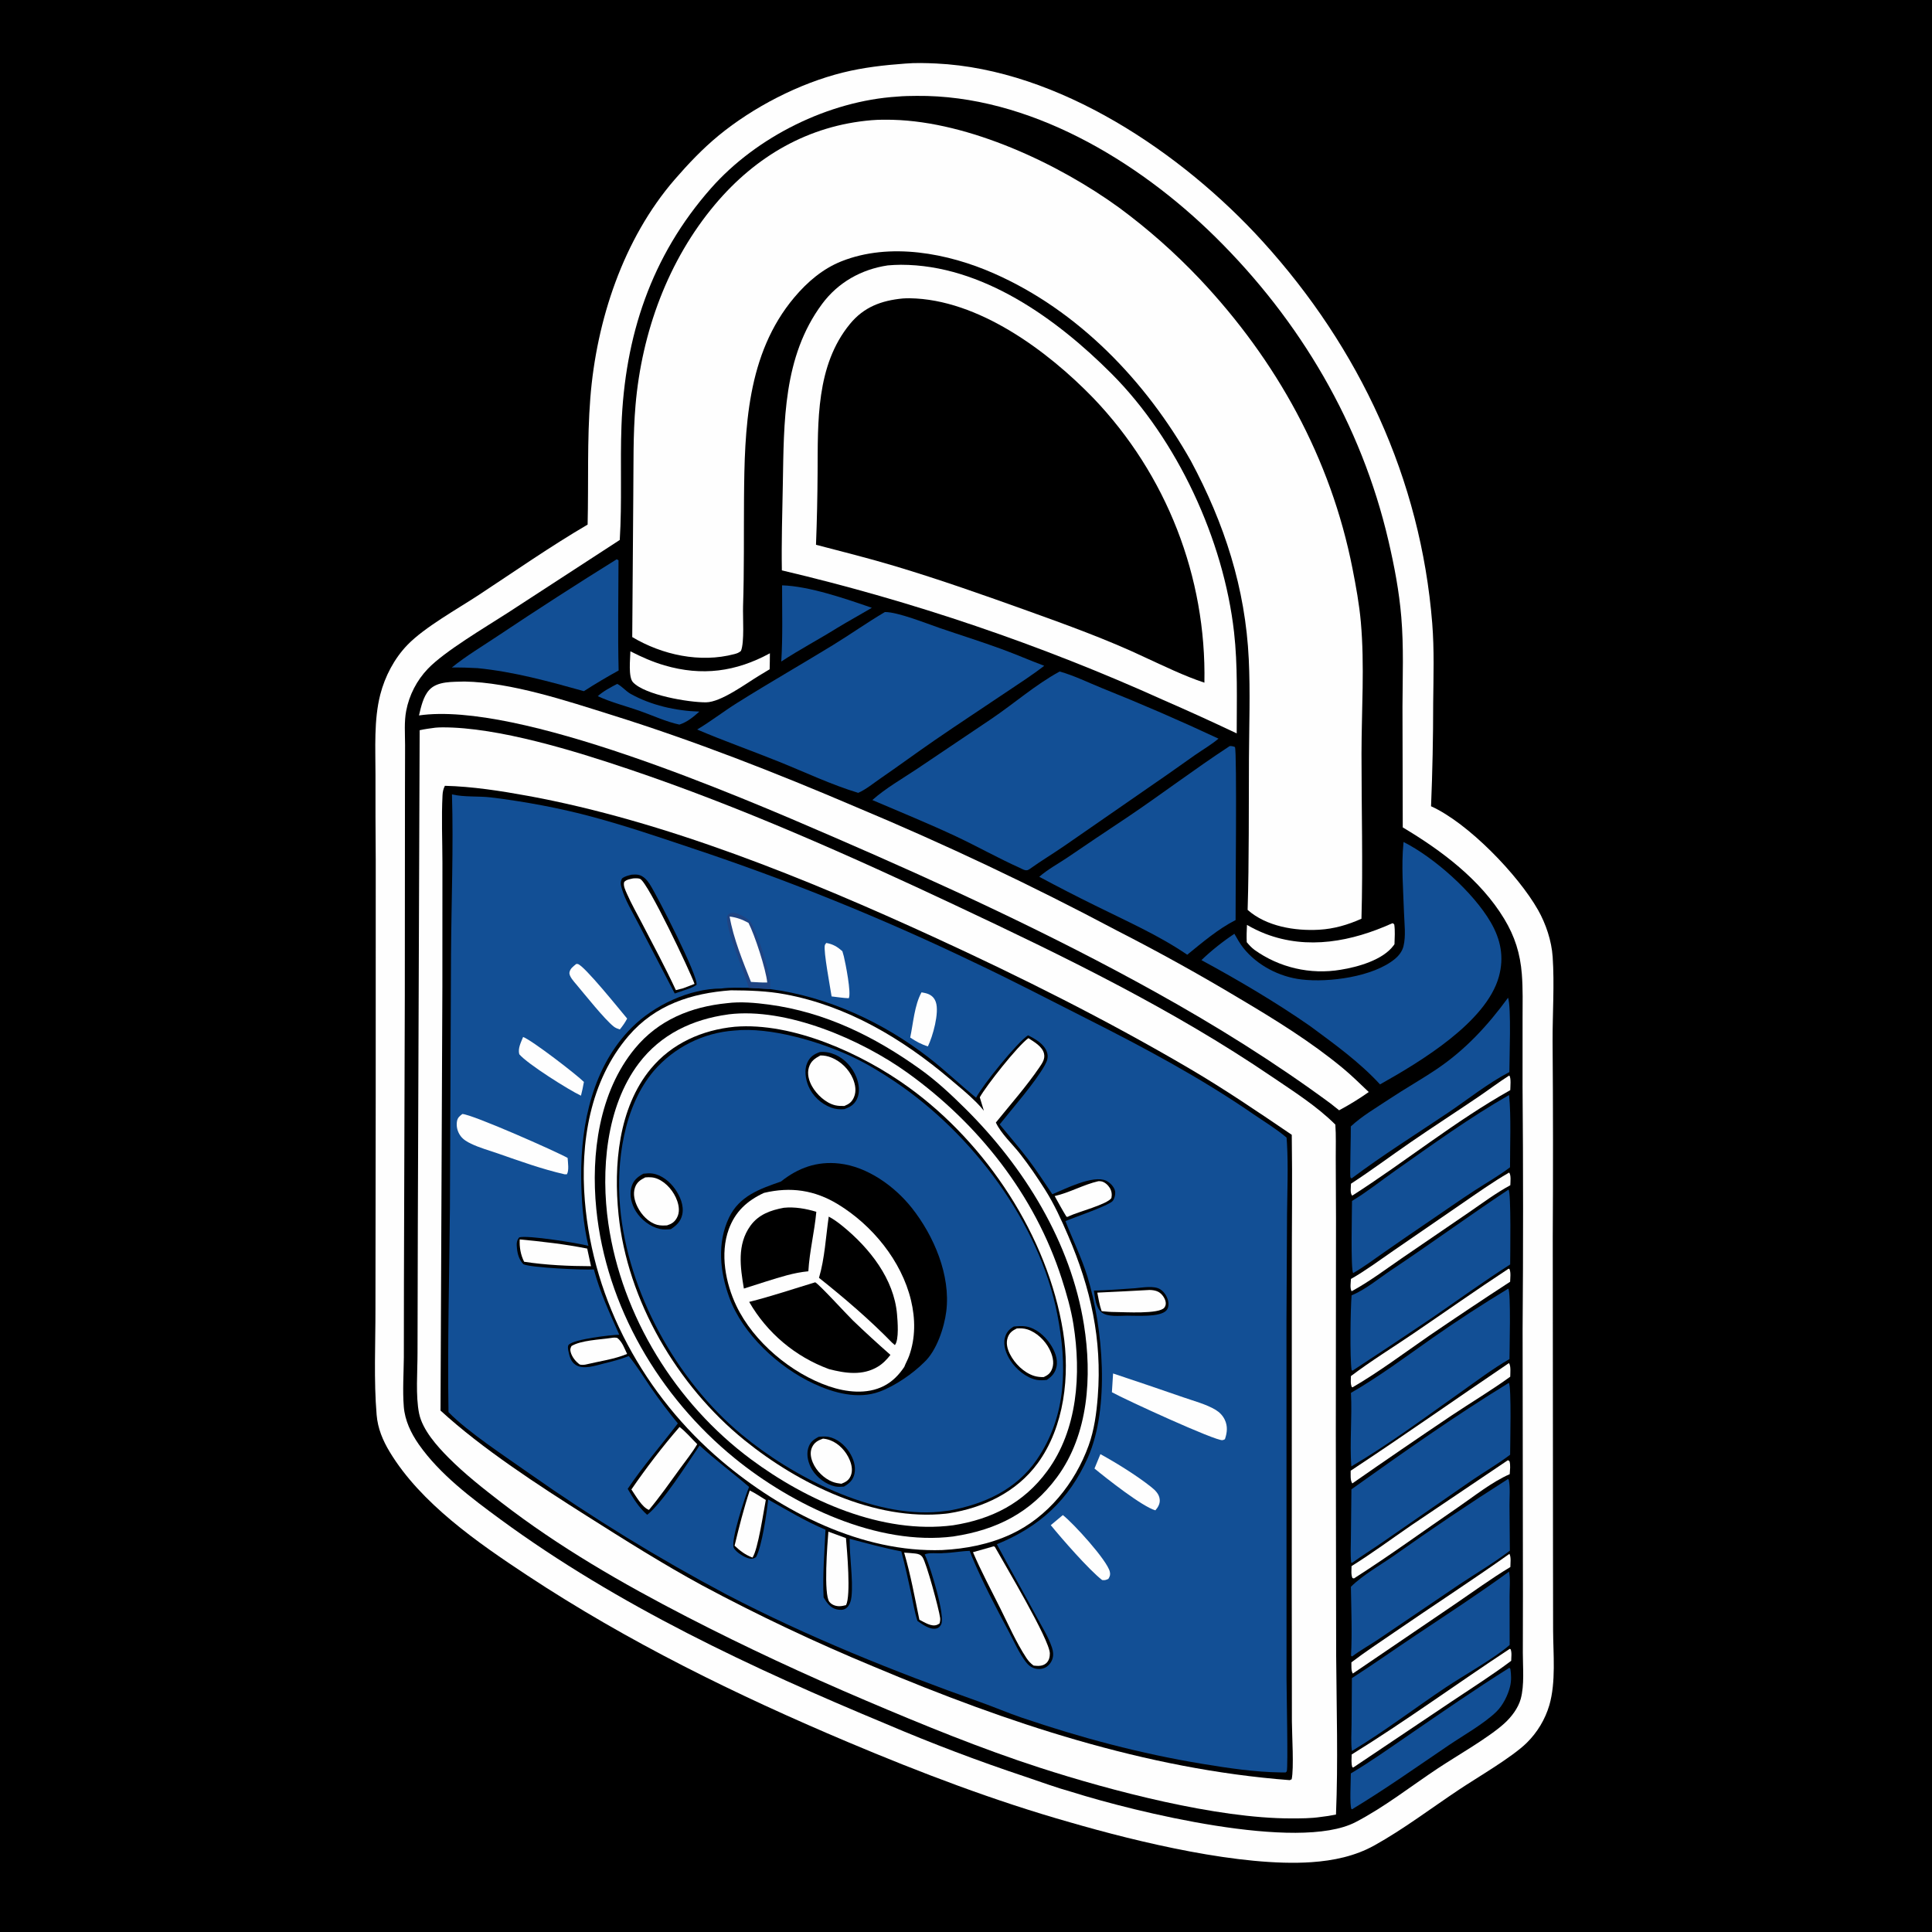
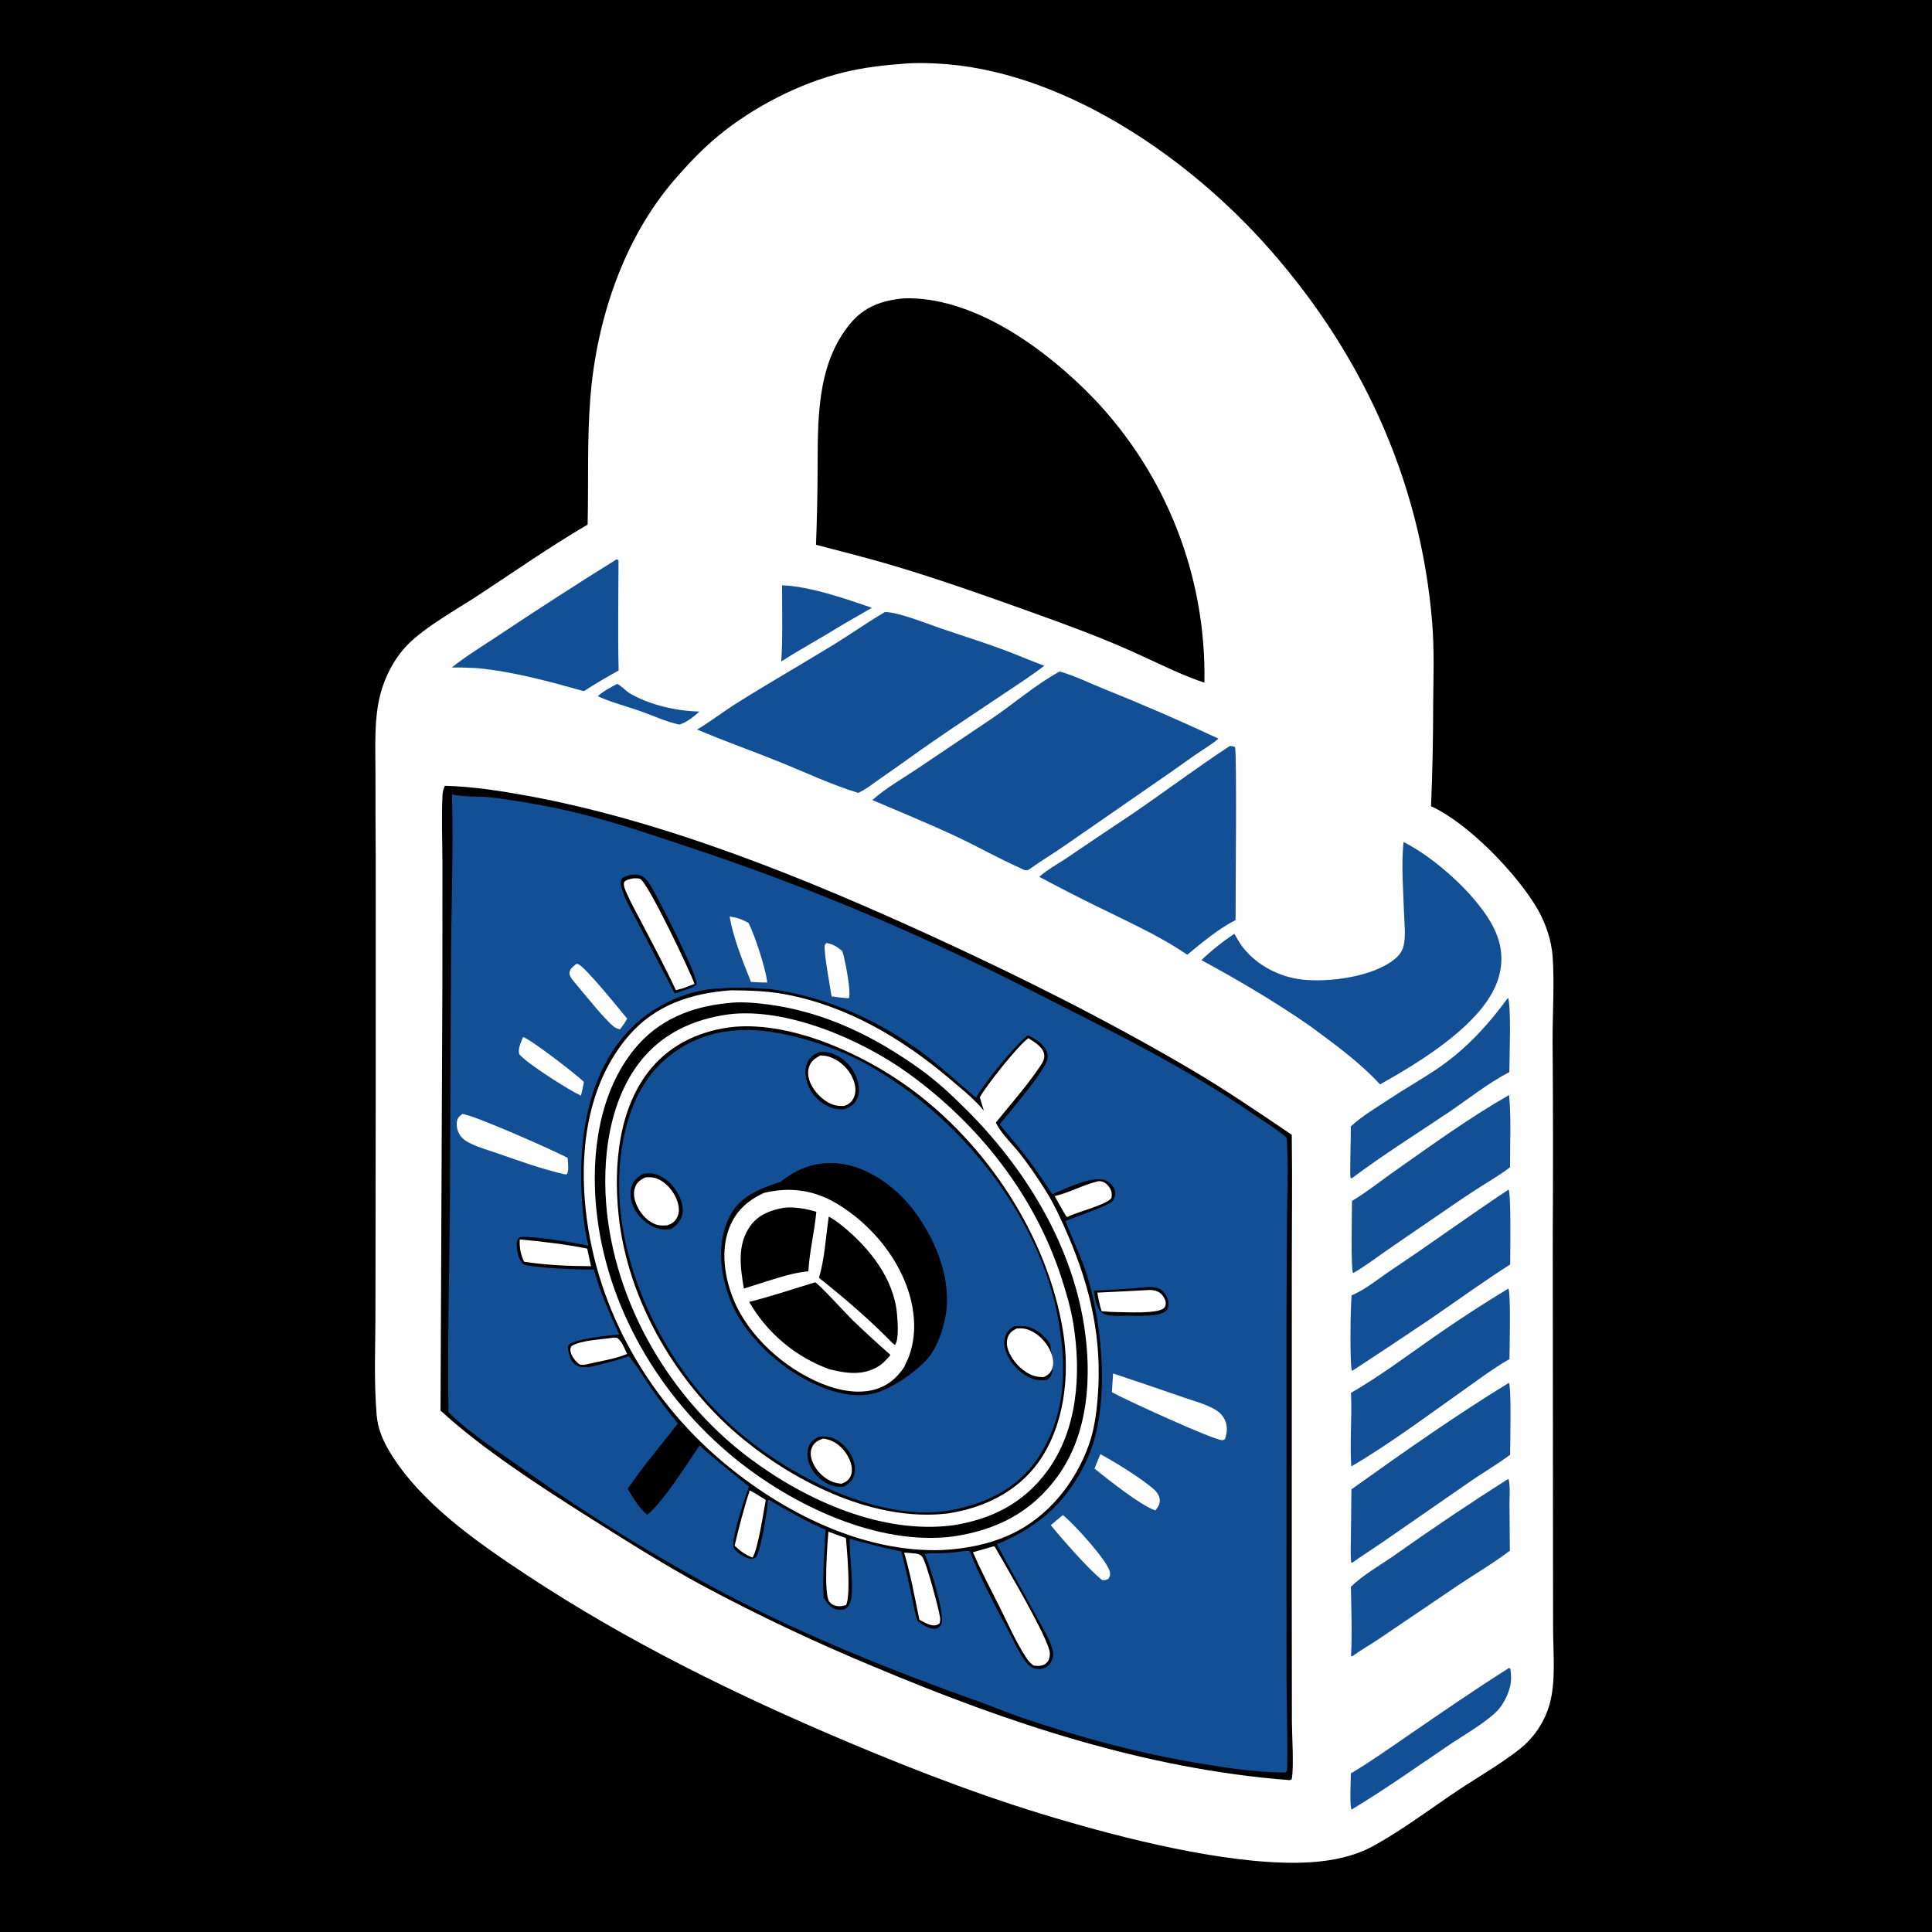
<svg xmlns="http://www.w3.org/2000/svg" version="1.1" style="display: block;" viewBox="0 0 2048 2048" width="1024" height="1024" preserveAspectRatio="none">
  <path transform="translate(0,0)" fill="rgb(0,0,0)" d="M 0 0 L 2048 0 L 2048 2048 L 0 2048 L 0 0 z" />
  <path transform="translate(0,0)" fill="rgb(254,254,254)" d="M 959.33 67.416 C 970.117 66.487 981.546 66.791 992.353 67.304 C 1122.22 73.464 1253.26 162.144 1338.4 255.864 C 1441.15 368.965 1505.97 507.641 1518.21 660.577 C 1520.47 688.808 1519.51 717.188 1519.23 745.475 C 1519.22 781.885 1518.47 818.292 1516.97 854.671 C 1556.44 872.461 1609.37 927.534 1630.35 964.54 C 1638.74 979.344 1644.74 997.346 1645.89 1014.38 C 1647.87 1043.69 1645.72 1074.25 1645.81 1103.7 C 1646.34 1173.1 1646.39 1242.5 1645.98 1311.9 L 1646.24 1645.81 L 1646.36 1728.1 C 1646.47 1753.55 1649.47 1782.92 1642.37 1807.56 C 1637.89 1822.66 1629.66 1836.37 1618.45 1847.44 C 1602.95 1862.72 1566.34 1883.95 1546.82 1896.96 C 1517.26 1916.66 1487.9 1938.98 1456.87 1956.23 C 1436.37 1967.63 1413.51 1972.38 1390.25 1973.98 C 1315.85 1979.11 1206.58 1952.73 1134.38 1931.77 C 1054 1909 975.447 1879 898.528 1846.55 C 781.03 1796.97 665.497 1740.35 558.927 1669.98 C 506.659 1635.47 446.036 1593.6 413.146 1539.13 C 405.742 1526.87 400.463 1514.26 399.251 1499.89 C 396.133 1462.88 398.068 1424.4 397.994 1387.21 L 398.27 1162.08 L 398.295 911.76 C 398.047 881.514 397.958 851.266 398.025 821.019 C 398.037 793.541 396.216 763.13 403.077 736.379 C 408.059 716.956 417.987 698.011 431.974 683.561 C 450.111 664.823 485.14 645.407 507.707 630.563 C 545.856 605.47 583.489 579.154 622.901 556.098 C 623.973 511.501 622.26 466.46 625.759 421.991 C 632.232 339.723 660.67 253.284 715.262 190.223 C 729.505 173.77 744.829 157.626 761.646 143.789 C 798.482 113.483 847.253 88.342 893.624 76.874 C 915.278 71.519 937.126 69.028 959.33 67.416 z" />
-   <path transform="translate(0,0)" fill="rgb(0,0,0)" d="M 951.069 102.422 C 957.811 101.752 964.896 101.709 971.677 101.641 C 1090.21 100.455 1206.03 170.096 1288.13 251.035 C 1378.3 339.919 1443.05 449.616 1471.83 573.308 C 1478.06 600.079 1483.11 626.525 1485.42 653.943 C 1488.08 685.358 1486.83 717.209 1486.69 748.704 L 1486.98 877.09 C 1527.95 901.455 1569.45 932.531 1594.56 974.073 C 1605.8 992.66 1611.48 1010.86 1613.2 1032.46 C 1614.45 1048.11 1613.99 1064.1 1613.99 1079.8 L 1613.97 1151.78 C 1614.69 1237.68 1614.71 1323.58 1614.03 1409.48 L 1614.37 1689.74 L 1614.27 1752.15 C 1614.24 1767.48 1616.1 1786.18 1612.02 1800.96 C 1609.32 1810.76 1602.1 1820.15 1594.67 1826.9 C 1578.05 1842 1544.31 1861.19 1524.42 1874.38 C 1495.79 1893.37 1467.32 1915.81 1436.85 1931.59 C 1375.78 1963.22 1202.14 1920.35 1136.52 1899.66 C 1119.8 1895.02 1103.23 1888.89 1086.77 1883.36 C 1036.89 1866.76 987.71 1848.12 939.362 1827.47 C 797.193 1768.31 655.157 1702.01 530.495 1610.61 C 499.689 1588.03 466.105 1562.77 443.979 1531.17 C 435.65 1519.28 429.18 1505.7 428.032 1491.08 C 426.684 1473.91 427.925 1456.13 428.09 1438.89 L 428.192 1358.49 L 429.117 1055.46 L 429.282 837.507 L 429.403 789.674 C 429.357 777.925 428.352 765.049 430.586 753.483 C 433.795 736.732 441.772 721.265 453.559 708.939 C 471.101 690.522 514.522 664.907 537.38 650.158 L 656.965 572.385 C 659.47 532.171 657.31 491.685 658.784 451.412 C 662.262 356.342 690.157 271.542 753.716 199.541 C 801.943 144.909 878.513 106.995 951.069 102.422 z" />
  <path transform="translate(0,0)" fill="rgb(254,254,254)" d="M 461.569 771.361 C 464.038 771.157 466.514 771.047 468.991 771.033 C 528.288 770.834 610.086 796.294 666.653 815.366 C 785.079 855.295 900.524 906.862 1013.49 959.993 C 1128.16 1013.93 1243.17 1069.88 1348.19 1141.29 C 1371 1156.8 1395.93 1172.55 1415.52 1192.12 C 1416.37 1203.68 1415.9 1215.6 1415.95 1227.21 L 1416.22 1291.8 L 1416.03 1518.93 L 1416.39 1754.76 C 1416.77 1810.84 1418.54 1867.5 1416.2 1923.51 C 1410.74 1924.61 1405.35 1925.46 1399.8 1926.08 C 1389.64 1927.6 1378.89 1927.59 1368.6 1927.59 C 1289.63 1927.63 1178.03 1898.39 1102.25 1873.84 C 1039.7 1853.58 977.964 1828.25 917.514 1802.51 C 853.202 1775.12 790.587 1746.12 728.468 1714.07 C 659.765 1678.63 592.855 1640.11 531.535 1592.77 C 512.172 1577.82 492.827 1562.65 475.539 1545.29 C 463.404 1533.1 447.869 1515.78 444.273 1498.37 C 440.455 1479.89 442.624 1453.44 442.592 1434.05 L 442.916 1297.94 L 444.85 774.074 C 450.362 772.801 455.969 772.121 461.569 771.361 z" />
  <path transform="translate(0,0)" fill="rgb(0,0,0)" d="M 471.589 832.983 C 500.707 833.696 530.857 838.395 559.511 843.64 C 705.148 870.296 855.869 931.801 990.256 993.491 C 1082.35 1035.77 1174.07 1081.71 1261.47 1133.05 C 1298.32 1154.7 1333.99 1178.95 1369.33 1202.94 C 1370.04 1251.65 1369.34 1300.46 1369.37 1349.18 L 1369.33 1695.19 L 1369.46 1824.81 C 1369.55 1839.33 1371.73 1874.5 1369.22 1886.11 L 1367.17 1887.03 C 1214.13 1875.37 1067.41 1826.15 926.717 1766.92 C 864.583 1741.2 803.759 1712.41 744.468 1680.68 C 702.431 1657.81 662.134 1632.35 621.723 1606.77 C 570.616 1574.41 511.018 1535.67 466.971 1495.26 L 468.935 1046.17 L 468.983 914.512 C 468.95 890.805 467.869 866.56 469.1 842.918 C 469.295 839.164 469.931 836.36 471.589 832.983 z" />
  <path transform="translate(0,0)" fill="rgb(18,79,149)" d="M 479.109 842.07 C 491.88 845.179 507.308 843.695 520.587 845.316 C 556.507 849.702 593.914 856.675 628.84 866.135 C 663.911 875.635 698.153 887.201 732.558 898.772 C 834.928 932.769 935.025 973.261 1032.24 1020 C 1072.44 1038.96 1111.72 1059.52 1151.38 1079.54 C 1212.42 1110.35 1272.06 1142.12 1328.47 1180.94 C 1340.24 1189.04 1352.93 1196.64 1363.81 1205.91 C 1363.99 1208.08 1364.15 1210.26 1364.27 1212.44 C 1365.64 1237.07 1364.57 1262.09 1364.32 1286.75 L 1363.71 1400.58 L 1363.77 1779.93 C 1363.78 1792.44 1365.5 1873.58 1364.04 1877.54 C 1363.84 1878.09 1363.25 1878.41 1362.86 1878.85 C 1361.15 1878.87 1359.44 1878.87 1357.73 1878.85 C 1329.93 1878.46 1302.26 1874.31 1274.88 1869.81 C 1209.12 1858.99 1145.64 1842.09 1082.61 1820.61 C 1068 1815.63 1053.79 1809.49 1039.24 1804.33 C 947.655 1771.85 856.47 1735.23 770.189 1690.27 C 697.873 1651.92 628.044 1609.06 561.118 1561.93 C 535.958 1544.1 495.846 1517.97 475.424 1496.93 C 474.268 1424.82 476.311 1352.39 476.933 1280.27 L 478.1 1011.58 C 478.474 955.186 480.75 898.416 479.109 842.07 z" />
  <path transform="translate(0,0)" fill="rgb(0,0,0)" d="M 793.724 1047.14 C 801.253 1047.61 808.785 1048.05 816.319 1048.44 C 877.364 1056.52 936.01 1083.53 984.519 1121.12 C 1001.84 1134.55 1017.72 1149.79 1034.69 1163.65 C 1041.38 1150.57 1078.23 1104.94 1089.73 1097.48 C 1097.59 1101.41 1106.83 1106.54 1109.84 1115.4 C 1111.56 1120.44 1110.06 1124.61 1107.57 1129.11 C 1097.49 1147.28 1073.27 1174.87 1059.69 1191.93 C 1069.65 1204.13 1080.08 1216.07 1089.64 1228.58 C 1098.79 1240.57 1107.04 1253.5 1115.54 1265.96 C 1129.09 1260.32 1158.55 1245.33 1172.31 1251.5 C 1176.47 1253.37 1180.98 1257.89 1181.98 1262.46 C 1182.64 1265.47 1181.5 1270.84 1179.4 1273.18 C 1174.99 1278.08 1138.53 1290.53 1129.44 1294.41 C 1137.04 1314.14 1146.51 1333.04 1152.73 1353.3 C 1169.31 1407.41 1176.64 1492.26 1153.2 1545.04 C 1133.2 1590.09 1101.69 1618.66 1056.72 1636.96 C 1070.3 1662.55 1084.81 1687.62 1098.46 1713.17 C 1104.08 1723.69 1111.34 1735.12 1115.09 1746.4 C 1116.38 1750.25 1116.89 1754.22 1115.72 1758.18 C 1114.63 1761.91 1111.89 1765.58 1108.45 1767.47 C 1104.56 1769.61 1099.63 1769.66 1095.52 1768.14 C 1092.06 1766.86 1089.73 1764.67 1087.49 1761.78 C 1080.31 1752.49 1075.25 1740.63 1069.73 1730.28 C 1055.79 1704.12 1041.62 1677.33 1030.2 1649.97 C 1029.38 1648 1028.62 1646 1027.94 1643.97 C 1018.62 1644.25 1009.49 1646.11 1000.21 1646.34 C 994.724 1647.13 984.937 1645.38 980.223 1647.76 L 980.912 1649.35 C 981.317 1650.26 981.725 1651.18 982.11 1652.1 C 986.491 1662.64 1002.35 1713.24 997.613 1722.06 C 996.436 1724.25 994.995 1725.76 992.475 1726.3 C 985.623 1727.75 977.911 1721.98 972.565 1718.29 C 969.54 1709.15 967.991 1699.18 965.983 1689.75 C 962.753 1674.59 959.395 1659.54 955.463 1644.54 C 937.053 1641.01 918.79 1635.98 900.671 1631.2 C 900.427 1650.54 904.457 1673.77 902.665 1692.16 C 902.214 1696.79 900.659 1702.44 896.49 1705.11 C 893.669 1706.91 890.091 1706.7 886.963 1706 C 880.074 1704.47 876.512 1698.97 873.041 1693.33 C 871.842 1670.4 874.037 1644.59 875.084 1621.53 C 854.008 1612.77 834.184 1600.65 814.29 1589.54 C 812.741 1604.03 807.728 1638.91 801.472 1650.54 C 799.052 1652.27 797.305 1652.69 794.324 1652.1 C 789.305 1651.11 780.351 1645.48 777.899 1640.98 C 774.019 1633.85 790.183 1585.34 794.068 1576.2 C 776.761 1561.26 758.435 1547.81 741.594 1532.26 C 728.924 1550.87 702.318 1593.09 686.03 1605.75 C 677.204 1598.12 671.213 1588.18 665.373 1578.24 C 681.479 1554.34 701.001 1531.83 718.53 1508.88 C 708.596 1496.74 698.829 1483.87 689.942 1470.93 C 682.274 1459.77 675.14 1447.9 666.509 1437.47 C 657.992 1440.88 649.198 1443.15 640.301 1445.32 C 631.448 1447.48 618.45 1452.23 610.159 1446.79 C 604.927 1443.35 603.539 1437.27 602.395 1431.51 C 602.066 1429.84 601.614 1426.89 602.839 1425.54 C 608.3 1419.54 647.584 1415.07 656.464 1414.86 C 646.344 1392.06 635.933 1369.88 629.523 1345.65 C 619.178 1346.42 562.851 1343.9 554.823 1340.14 C 550.447 1335.62 548.643 1329.71 548.019 1323.52 C 547.556 1318.93 547.321 1315.28 550.402 1311.65 C 559.783 1309.16 612.059 1317.62 623.716 1320.61 C 618.059 1297 616.227 1271.25 616.073 1246.97 C 615.716 1190.8 628.542 1130.41 669.67 1089.26 C 693.33 1065.59 730.809 1047.91 764.53 1047.87 C 774.051 1046.58 784.119 1047.14 793.724 1047.14 z" />
  <path transform="translate(0,0)" fill="rgb(254,254,254)" d="M 774.771 1049.77 C 794.262 1049.88 813.064 1050.41 832.312 1054 C 897.937 1066.23 956.211 1100.82 1006.54 1143.42 C 1016.22 1151.61 1026.26 1159.71 1035.17 1168.74 C 1037.92 1171.49 1040.52 1174.39 1042.94 1177.44 C 1041.49 1172.7 1040 1167.96 1038.61 1163.2 C 1045.46 1150.83 1078.88 1108.48 1090.13 1100.49 C 1096.16 1104.41 1104.9 1109.24 1106.7 1116.8 C 1108.03 1122.41 1104.95 1126.82 1101.92 1131.28 C 1088.04 1151.68 1071.16 1170.74 1055.65 1189.93 C 1061.28 1201.97 1073.35 1212.86 1081.54 1223.38 C 1090.87 1235.37 1099.59 1248.14 1107.72 1260.97 C 1117.62 1276.59 1125.08 1293.09 1132.35 1310.02 C 1156.16 1365.45 1168.38 1419.78 1163.69 1480.4 C 1162.32 1498.02 1160 1515.66 1153.97 1532.35 C 1139.57 1572.2 1110.68 1608.29 1071.71 1626.36 C 1048.7 1637.03 1024.07 1641.79 998.838 1643.12 C 913.767 1646.08 828.596 1602.55 765.103 1548.79 C 683.388 1479.59 628.778 1380.18 619.949 1272.82 C 614.922 1211.71 625.191 1146.03 666.228 1098.16 C 694.509 1065.16 732.813 1052.81 774.771 1049.77 z" />
  <path transform="translate(0,0)" fill="rgb(0,0,0)" d="M 770.699 1063.41 C 784.833 1061.56 800.951 1063.01 815.007 1064.89 C 874.729 1072.89 927.108 1098.75 975.615 1133.52 C 992.716 1145.78 1008.3 1160.32 1023.22 1175.12 C 1085.45 1236.85 1135.11 1316.66 1149.05 1404.41 C 1157.68 1458.66 1154.05 1520.4 1120.47 1565.9 C 1092.81 1603.38 1056.59 1621.7 1011.25 1628.59 C 1011.07 1628.62 1010.89 1628.67 1010.71 1628.7 C 930.28 1639.05 839.722 1595.47 778.767 1545.78 C 699.02 1480.79 642.362 1384.72 632.091 1281.46 C 626.341 1223.65 634.956 1157.59 673.023 1111.44 C 697.957 1081.21 732.34 1067.21 770.699 1063.41 z" />
  <path transform="translate(0,0)" fill="rgb(254,254,254)" d="M 771.747 1075.36 C 771.986 1075.32 772.222 1075.26 772.462 1075.23 C 833.567 1067.73 912.579 1101.69 962.022 1137.22 C 1037.07 1191.15 1096.85 1266.67 1125.36 1355.13 C 1130.52 1371.14 1135.24 1387.31 1137.89 1403.95 C 1146.22 1456.34 1142.43 1515.44 1110.07 1559.4 C 1085.07 1593.37 1051.3 1610.46 1010.23 1616.88 C 935.121 1626.69 855.084 1590.77 795.887 1546.78 C 716.366 1487.68 659.1 1395.25 644.861 1296.95 C 636.82 1241.43 642.228 1173.37 677.16 1127.17 C 700.456 1096.37 734.044 1080.52 771.747 1075.36 z" />
  <path transform="translate(0,0)" fill="rgb(0,0,0)" d="M 778.884 1088.41 C 840.401 1083.4 914.019 1117.02 963.088 1152.48 C 1045.74 1212.19 1110.67 1310.65 1126.91 1411.54 C 1134.38 1457.91 1128.39 1512.37 1099.91 1551.23 C 1077.52 1581.78 1042.35 1598.41 1005.76 1604.15 C 1004.69 1604.31 1003.62 1604.45 1002.54 1604.57 C 927.146 1612.57 846.569 1573.19 788.999 1526.52 C 717.985 1468.96 664.959 1378.73 655.671 1287.35 C 650.41 1235.59 655.43 1174.58 689.861 1132.94 C 712.243 1105.88 744.505 1091.75 778.884 1088.41 z" />
  <path transform="translate(0,0)" fill="rgb(18,79,149)" d="M 778.461 1092.42 C 816.448 1088.39 869.4 1104.17 903.961 1120.53 C 919.524 1127.9 934.636 1137.14 948.909 1146.75 C 1030.49 1201.7 1101.83 1295.88 1120.81 1393.41 C 1131.21 1446.87 1131.13 1500.45 1099.05 1547.29 C 1077.25 1579.12 1043.21 1594.42 1006.59 1601.21 C 1003.07 1601.72 999.551 1602.15 996.021 1602.51 C 925.038 1609.29 839.402 1565.03 786.017 1520.57 C 716.706 1462.86 665.322 1369.47 657.305 1279.48 C 653.056 1231.77 661.106 1172.81 693.105 1135.11 C 714.757 1110.1 745.468 1094.74 778.461 1092.42 z" />
  <path transform="translate(0,0)" fill="rgb(0,0,0)" d="M 827.819 1252.49 C 846.127 1237.92 866.007 1230.74 889.688 1233.39 C 919.502 1236.72 948.287 1257.4 966.536 1280.41 C 989.931 1309.92 1007.88 1351.85 1003.09 1390.14 C 1000.93 1407.38 992.772 1432.02 979.656 1444.07 C 967.562 1456.23 948.493 1469.25 932.415 1475.19 C 909.582 1483.62 883.907 1476.65 862.693 1466.79 C 825.443 1449.48 787.208 1414.39 772.982 1375.14 C 763.126 1347.95 760.011 1317.7 772.704 1290.88 C 783.645 1267.77 805.415 1260.29 827.819 1252.49 z" />
  <path transform="translate(0,0)" fill="rgb(254,254,254)" d="M 809.844 1264.51 C 838.05 1257.82 863.529 1261.46 888.438 1276.68 C 924.691 1298.83 955.66 1336.57 965.689 1378.34 C 970.388 1397.91 970.541 1418.24 963.698 1437.33 C 962.258 1441.34 960.066 1445.02 958.579 1449 C 952.846 1457.5 946.019 1464.61 936.756 1469.29 C 918.813 1478.36 896.999 1475.82 878.625 1469.52 C 838.862 1455.91 798.813 1422.46 780.608 1384.31 C 769.099 1360.2 763.13 1328.89 772.501 1303.14 C 779.337 1284.35 791.963 1272.8 809.844 1264.51 z" />
  <path transform="translate(0,0)" fill="rgb(0,0,0)" d="M 864.175 1359.29 C 868.653 1361.63 897.151 1392.96 904.024 1399.65 C 917.043 1412.14 930.337 1424.34 943.897 1436.24 C 940.054 1441.11 936.042 1445.41 930.693 1448.66 C 914.514 1458.51 896.07 1455.82 878.751 1451.31 C 843.067 1438.22 813.124 1413 794.163 1380.06 C 817.812 1374.14 840.847 1366.33 864.175 1359.29 z" />
  <path transform="translate(0,0)" fill="rgb(0,0,0)" d="M 878.496 1289.65 C 883.844 1292.46 888.978 1296.29 893.644 1300.11 C 921.701 1323.08 947.695 1355.6 950.881 1393.16 C 951.463 1400.02 953.246 1420.26 948.598 1425.84 L 945.669 1423.33 C 921.862 1398.89 894.869 1375.79 868.168 1354.55 C 874.257 1334.11 875.421 1310.8 878.496 1289.65 z" />
  <path transform="translate(0,0)" fill="rgb(0,0,0)" d="M 830.853 1280.29 C 842.42 1279.12 854.282 1281.21 865.33 1284.56 C 863.426 1305.67 858.101 1326.48 856.89 1347.61 C 841.254 1349.09 827.165 1353.74 812.241 1358.38 C 804.318 1360.83 796.417 1363.35 788.538 1365.93 C 784.753 1343.36 781.095 1319.45 795.41 1299.46 C 804.028 1287.43 816.962 1282.85 830.853 1280.29 z" />
  <path transform="translate(0,0)" fill="rgb(0,0,0)" d="M 869.052 1115.23 C 874.621 1114.69 879.942 1115.72 885.094 1117.9 C 895.417 1122.29 903.782 1131.52 907.815 1141.9 C 910.591 1149.04 911.88 1157.88 908.403 1165.02 C 905.404 1171.18 901.104 1173.56 894.869 1175.77 C 890.083 1176.13 885.442 1175.73 880.921 1174.05 C 870.349 1170.1 861.305 1161.66 856.94 1151.23 C 853.863 1143.87 852.354 1134.03 855.776 1126.53 C 858.69 1120.14 862.672 1117.58 869.052 1115.23 z" />
  <path transform="translate(0,0)" fill="rgb(254,254,254)" d="M 869.658 1118.83 C 873.694 1118.76 877.466 1119.53 881.225 1121.03 C 891.229 1125.02 899.818 1133.35 904.045 1143.26 C 906.708 1149.5 908.03 1156.76 905.21 1163.17 C 902.972 1168.26 900.063 1170.3 895.054 1172.39 C 891.799 1172.42 888.545 1172.4 885.358 1171.64 C 875.373 1169.27 865.85 1160.37 860.869 1151.65 C 857.476 1145.72 855.376 1138.37 857.426 1131.62 C 859.504 1124.78 863.604 1122.05 869.658 1118.83 z" />
  <path transform="translate(0,0)" fill="rgb(0,0,0)" d="M 682.001 1244.18 C 685.137 1243.83 688.383 1243.54 691.526 1243.98 C 701.211 1245.34 709.943 1252.48 715.454 1260.23 C 720.841 1267.79 725.238 1277.87 723.255 1287.32 C 721.704 1294.72 717.179 1299.02 711.06 1302.97 C 707.167 1303.3 703.35 1303.57 699.498 1302.73 C 689.234 1300.47 679.541 1292.88 674.05 1284.05 C 669.595 1276.88 667.029 1267.37 669.178 1259.02 C 671.148 1251.37 675.337 1247.85 682.001 1244.18 z" />
  <path transform="translate(0,0)" fill="rgb(254,254,254)" d="M 684.019 1248.08 C 688.79 1247.71 692.808 1247.81 697.27 1249.74 C 706.73 1253.82 714.434 1263.3 717.82 1272.88 C 719.887 1278.73 720.647 1285.18 717.6 1290.83 C 715.122 1295.42 711.922 1297.41 707.068 1298.96 C 703.646 1299.12 699.933 1299.29 696.609 1298.36 C 687.492 1295.83 679.986 1287.73 675.864 1279.51 C 672.724 1273.25 670.74 1265.76 673.089 1258.91 C 675.057 1253.16 678.819 1250.73 684.019 1248.08 z" />
-   <path transform="translate(0,0)" fill="rgb(0,0,0)" d="M 1074.65 1406.17 C 1078.87 1405.81 1083.4 1405.38 1087.59 1406.1 C 1098.25 1407.95 1107.21 1415.83 1113.13 1424.52 C 1117.8 1431.4 1121.8 1440.54 1119.89 1449.02 C 1118.44 1455.45 1114.99 1459.14 1109.7 1462.74 C 1106.28 1463.16 1102.33 1463.36 1098.94 1462.72 C 1088 1460.66 1077.21 1451.56 1071.26 1442.46 C 1066.77 1435.62 1063.06 1426.39 1065.23 1418.12 C 1066.78 1412.24 1069.57 1409.28 1074.65 1406.17 z" />
+   <path transform="translate(0,0)" fill="rgb(0,0,0)" d="M 1074.65 1406.17 C 1078.87 1405.81 1083.4 1405.38 1087.59 1406.1 C 1098.25 1407.95 1107.21 1415.83 1113.13 1424.52 C 1118.44 1455.45 1114.99 1459.14 1109.7 1462.74 C 1106.28 1463.16 1102.33 1463.36 1098.94 1462.72 C 1088 1460.66 1077.21 1451.56 1071.26 1442.46 C 1066.77 1435.62 1063.06 1426.39 1065.23 1418.12 C 1066.78 1412.24 1069.57 1409.28 1074.65 1406.17 z" />
  <path transform="translate(0,0)" fill="rgb(254,254,254)" d="M 1077.88 1408.2 C 1081.62 1407.98 1085.34 1408.04 1088.95 1409.18 C 1098.81 1412.28 1107.86 1421.02 1112.44 1430.14 C 1115.54 1436.32 1117.87 1443.89 1115.39 1450.67 C 1113.61 1455.56 1111.01 1457.64 1106.4 1459.78 C 1102.99 1459.85 1099.27 1459.5 1096.02 1458.45 C 1085.28 1454.96 1075.6 1445.4 1070.6 1435.45 C 1067.83 1429.93 1066.09 1423.64 1068.31 1417.63 C 1070.15 1412.63 1073.23 1410.47 1077.88 1408.2 z" />
  <path transform="translate(0,0)" fill="rgb(0,0,0)" d="M 867.81 1523.1 C 871.278 1522.77 874.685 1522.48 878.137 1523.12 C 887.261 1524.82 895.338 1531.61 900.268 1539.24 C 904.588 1545.92 907.574 1554.38 905.729 1562.37 C 904.157 1569.18 900.356 1572.47 894.551 1575.87 C 891.444 1576.07 888.28 1576.33 885.213 1575.66 C 875.478 1573.54 865.914 1566.28 860.81 1557.8 C 856.974 1551.42 854.578 1542.86 856.637 1535.5 C 858.502 1528.84 861.921 1526.26 867.81 1523.1 z" />
  <path transform="translate(0,0)" fill="rgb(254,254,254)" d="M 872.41 1525.01 C 875.178 1525.26 877.64 1525.81 880.248 1526.8 C 889.384 1530.28 896.93 1538.59 900.648 1547.5 C 902.905 1552.91 904.169 1559.14 901.692 1564.7 C 899.643 1569.3 896.427 1571.08 891.91 1572.85 C 888.637 1572.46 885.466 1571.97 882.38 1570.75 C 873.478 1567.24 865.338 1559.22 861.622 1550.41 C 859.436 1545.24 858.345 1539.55 860.771 1534.26 C 863.207 1528.95 867.124 1526.88 872.41 1525.01 z" />
  <path transform="translate(0,0)" fill="rgb(254,254,254)" d="M 1053.33 1639.16 L 1054.55 1639.64 C 1064.62 1657.8 1112.68 1738.11 1112.87 1752.68 C 1112.92 1756.51 1111.98 1760.46 1109.01 1763.08 C 1105.26 1766.4 1100.27 1766.13 1095.66 1765.58 C 1092.39 1763.2 1090.08 1760.64 1087.84 1757.24 C 1077.32 1741.24 1068.92 1722.13 1060.36 1704.95 C 1050.55 1685.26 1040.01 1665.64 1031.39 1645.4 L 1053.33 1639.16 z" />
-   <path transform="translate(0,0)" fill="rgb(254,254,254)" d="M 720.346 1512.65 C 727.052 1517.73 733.097 1524.92 739.093 1530.89 C 733.84 1539.84 726.994 1548.26 720.899 1556.68 C 710.178 1571.49 699.62 1586.51 687.913 1600.56 C 680.609 1597.91 673.722 1585.29 669.303 1578.89 C 684.751 1556.38 702.46 1533.22 720.346 1512.65 z" />
  <path transform="translate(0,0)" fill="rgb(254,254,254)" d="M 878.108 1623.6 L 896.763 1630.47 C 897.944 1644.28 902.109 1691.19 896.844 1701.5 C 894.292 1702.14 891.83 1702.72 889.179 1702.64 C 885.438 1702.51 881.707 1701.09 879.284 1698.16 C 872.807 1690.33 877.122 1635.81 878.108 1623.6 z" />
  <path transform="translate(0,0)" fill="rgb(254,254,254)" d="M 550.921 1313.84 C 574.762 1316.1 598.96 1318.86 622.463 1323.54 L 626.492 1342.22 C 603.122 1342.17 578.713 1341.05 555.592 1337.51 C 551.869 1330.05 550.514 1322.13 550.921 1313.84 z" />
  <path transform="translate(0,0)" fill="rgb(254,254,254)" d="M 958.443 1645.85 C 962.254 1646.08 966.09 1646.33 969.884 1646.75 C 973.283 1647.13 975.95 1647.84 977.957 1650.77 C 982.08 1656.8 995.39 1705.79 996.576 1715.04 C 996.856 1717.22 996.504 1718.9 995.916 1720.98 C 994.989 1721.55 994.404 1721.95 993.354 1722.38 C 987.395 1724.8 979.748 1719.59 974.57 1716.96 C 969.638 1693.18 965.326 1669.17 958.443 1645.85 z" />
  <path transform="translate(0,0)" fill="rgb(254,254,254)" d="M 794.748 1579.98 C 800.61 1582.77 806.227 1586.66 811.783 1590.05 C 809.47 1601.75 803.567 1642.59 797.649 1651.09 C 789.915 1648.1 784.603 1644.08 778.685 1638.46 C 783.445 1618.79 788.352 1599.19 794.748 1579.98 z" />
  <path transform="translate(0,0)" fill="rgb(254,254,254)" d="M 1164.37 1252.1 C 1165.75 1252.1 1166 1252.04 1167.49 1252.31 C 1171.07 1252.95 1174.62 1256.24 1176.43 1259.26 C 1178.41 1262.56 1178.92 1266.27 1178.14 1269.98 C 1173.77 1276.64 1142.99 1284.6 1133.73 1288.96 L 1132.24 1289.67 C 1131.46 1290.09 1132.01 1289.88 1130.47 1289.74 C 1126.08 1282.58 1122.06 1275.22 1118 1267.87 C 1133.86 1264.28 1148.39 1255.78 1164.37 1252.1 z" />
  <path transform="translate(0,0)" fill="rgb(254,254,254)" d="M 647.554 1418.32 C 650.111 1417.92 651.789 1417.68 654.364 1418.26 C 659.594 1422.36 661.954 1429.36 664.747 1435.23 C 651.049 1440.97 634.904 1443.03 620.435 1446.55 C 618.263 1446.9 616.809 1446.92 614.651 1446.48 C 610.349 1443.51 606.22 1438.37 604.916 1433.21 C 604.23 1430.49 604.555 1429.26 605.805 1426.83 C 616.172 1420.69 635.382 1420.16 647.554 1418.32 z" />
  <path transform="translate(0,0)" fill="rgb(0,0,0)" d="M 669.63 927.187 C 672.037 927.018 674.429 926.882 676.813 927.367 C 682.005 928.424 686.007 932.982 688.736 937.221 C 696.659 949.529 740.389 1034.97 738.366 1043.94 C 734.168 1047.03 729.071 1048.39 724.19 1050.09 L 715.246 1053.16 L 676.303 978.296 C 670.337 966.621 662.674 954.33 659.094 941.751 C 657.929 937.654 657.351 934.975 659.432 931.153 C 662.54 928.779 665.893 928.142 669.63 927.187 z" />
  <path transform="translate(0,0)" fill="rgb(254,254,254)" d="M 671.189 931.141 C 673.481 931.031 676.627 930.734 678.717 931.787 C 687.075 935.998 731.072 1028.55 736.24 1042.98 L 724.289 1047.58 L 716.445 1049.61 C 705.268 1025.5 692.634 1002.04 680.389 978.467 C 675.106 968.297 669.266 958.099 664.666 947.609 C 663.099 944.036 660.232 938.559 661.757 934.727 C 664.511 932.273 667.668 931.913 671.189 931.141 z" />
  <path transform="translate(0,0)" fill="rgb(254,254,254)" d="M 1179.92 1455.94 C 1204.84 1464.22 1229.71 1472.67 1254.52 1481.27 C 1265.47 1485.11 1278.76 1488.54 1288.69 1494.55 C 1292.76 1497.01 1296.2 1500.59 1298.27 1504.91 C 1301.57 1511.8 1300.88 1518.63 1298.46 1525.63 C 1297.5 1526.11 1297.05 1526.4 1295.94 1526.62 C 1289.21 1527.94 1192.37 1483.47 1178.66 1475.82 L 1179.92 1455.94 z" />
  <path transform="translate(0,0)" fill="rgb(254,254,254)" d="M 490.095 1180.89 C 500.458 1181.12 590.4 1220.96 601.707 1227.46 C 601.975 1232.22 603.404 1240.8 600.904 1244.81 L 598.538 1244.81 C 574.866 1239.43 550.734 1230.73 527.807 1222.73 C 518.468 1219.47 508.361 1216.73 499.448 1212.44 C 495.299 1210.44 491.161 1208.1 488.351 1204.35 C 485.005 1199.88 483.503 1194.36 484.381 1188.82 C 485.015 1184.82 487.095 1183.2 490.095 1180.89 z" />
-   <path transform="translate(0,0)" fill="rgb(31,68,131)" d="M 793.724 1047.14 L 793.403 1045.93 C 789.046 1030.02 768.332 984.077 770.852 970.956 C 772.375 968.864 772.686 968.195 775.399 967.699 C 781.072 966.663 790.313 972.259 794.328 975.851 C 801.514 982.28 816.151 1031.03 816.432 1041.15 C 816.499 1043.58 816.418 1046.01 816.319 1048.44 C 808.785 1048.05 801.253 1047.61 793.724 1047.14 z" />
  <path transform="translate(0,0)" fill="rgb(254,254,254)" d="M 773.444 971.555 C 780.915 972.514 786.9 974.698 793.429 978.304 C 799.981 990.918 811.927 1027.41 813.305 1041.5 C 807.6 1041.64 801.78 1041.14 796.073 1040.88 C 787.432 1019.04 777.381 994.69 773.444 971.555 z" />
  <path transform="translate(0,0)" fill="rgb(0,0,0)" d="M 1203.23 1365.58 C 1210.74 1364.96 1223.51 1362.48 1230.07 1366.81 C 1234.62 1369.8 1237.87 1375.38 1238.55 1380.74 C 1238.92 1383.67 1238.44 1386.79 1236.43 1389.08 C 1229.76 1396.63 1204.18 1394.55 1194.61 1394.68 C 1186.95 1394.71 1174.3 1396.27 1167.85 1391.24 C 1161.38 1386.19 1160.79 1375.58 1159.6 1368.1 C 1174.11 1367.78 1188.73 1366.52 1203.23 1365.58 z" />
  <path transform="translate(0,0)" fill="rgb(254,254,254)" d="M 1218.52 1367.42 C 1221.64 1367.49 1224.76 1367.86 1227.6 1369.25 C 1231.24 1371.05 1234.46 1375.33 1235.47 1379.25 C 1236.11 1381.7 1235.85 1384.13 1234.24 1386.17 C 1228.68 1393.24 1192.02 1390.83 1182.15 1390.8 C 1177.33 1390.83 1172.59 1390.33 1167.8 1389.89 C 1165.54 1383.52 1164.46 1376.85 1163.19 1370.23 C 1181.64 1369.39 1200.08 1368.46 1218.52 1367.42 z" />
  <path transform="translate(0,0)" fill="rgb(254,254,254)" d="M 1166.48 1541.46 C 1183.33 1550.69 1204.88 1564.07 1219.82 1575.9 C 1224.46 1579.58 1229.01 1583.72 1229.39 1589.96 C 1229.65 1594.31 1227.45 1597.88 1224.75 1601.03 C 1210.77 1597.07 1172.87 1567.14 1160.2 1556.7 L 1166.48 1541.46 z" />
  <path transform="translate(0,0)" fill="rgb(254,254,254)" d="M 554.507 1099.25 C 563.695 1102.5 611.53 1139.38 618.959 1146.9 C 618.173 1151.83 617.019 1156.63 615.853 1161.47 C 603.274 1155.61 558.839 1127.68 550.446 1117.52 C 548.793 1111.3 552.23 1104.95 554.507 1099.25 z" />
  <path transform="translate(0,0)" fill="rgb(254,254,254)" d="M 1126.66 1606.04 C 1137.42 1614.34 1173.74 1653.99 1176.48 1666.17 C 1177.17 1669.24 1176.55 1671.1 1174.92 1673.69 C 1172.34 1674.9 1171.13 1675.28 1168.29 1674.91 C 1154.13 1663.85 1125.6 1631.15 1113.87 1616.74 L 1126.66 1606.04 z" />
  <path transform="translate(0,0)" fill="rgb(254,254,254)" d="M 610.915 1021.79 C 611.404 1021.82 611.897 1021.81 612.382 1021.88 C 618.856 1022.78 658.194 1071.94 664.817 1079.73 C 662.562 1084.01 660.108 1087.49 657.064 1091.25 C 654.707 1090.51 652.489 1089.72 650.539 1088.17 C 640.731 1080.36 620.263 1054.61 610.981 1043.6 C 608.526 1040.68 603.044 1034.83 603.654 1030.89 C 604.308 1026.66 607.832 1024.36 610.915 1021.79 z" />
-   <path transform="translate(0,0)" fill="rgb(254,254,254)" d="M 976.851 1051.91 C 979.342 1052.39 981.985 1052.81 984.315 1053.84 C 988.218 1055.57 990.642 1058.28 992.025 1062.3 C 995.858 1073.44 988.802 1098.59 983.609 1109.21 C 976.613 1107.08 970.873 1103.87 964.848 1099.85 C 968.102 1084.58 969.346 1065.58 976.851 1051.91 z" />
  <path transform="translate(0,0)" fill="rgb(254,254,254)" d="M 875.893 999.578 C 883.02 1000.83 887.518 1003.54 892.942 1008.3 C 893.525 1010.1 894.043 1011.92 894.493 1013.76 C 896.194 1020.72 902.671 1053.25 899.686 1058.17 C 893.666 1057.93 887.527 1056.94 881.533 1056.25 C 880.312 1047.98 872.738 1008.01 874.359 1001.99 C 874.606 1001.07 875.381 1000.38 875.893 999.578 z" />
  <path transform="translate(0,0)" fill="rgb(254,254,254)" d="M 923.973 127.412 C 931.442 126.814 938.996 126.809 946.483 127.005 C 1027.51 129.131 1122.04 173.46 1186.51 220.278 C 1217.07 242.849 1245.57 268.071 1271.7 295.65 C 1353.22 382.016 1410.74 485.867 1433.73 602.877 C 1437.4 621.567 1440.86 640.421 1442.55 659.409 C 1446.64 705.408 1443.29 752.768 1443.25 798.973 C 1443.2 857.163 1444.87 915.778 1443.2 973.902 C 1428.7 980.381 1414.15 984.657 1398.23 985.557 C 1372.66 987.002 1342.3 982.036 1322.54 964.529 C 1324.14 911.037 1323.64 857.132 1323.94 803.597 C 1324.14 768.855 1325.4 733.557 1323.75 698.859 C 1320.16 623.308 1297.92 554.938 1262.38 488.578 C 1214.76 404.18 1143.22 329.295 1053.51 289.801 C 1004.58 268.256 943.278 256.626 892.053 276.963 C 872.102 284.883 855.671 299.008 841.98 315.281 C 791.444 375.347 789.263 454.396 788.686 528.626 C 788.39 566.587 788.914 604.746 787.674 642.674 C 787.301 654.07 789.291 681.143 785.414 690.05 C 783.274 691.909 781.286 692.62 778.556 693.347 C 742.22 703.023 701.868 694.219 670.201 675.317 L 671.312 524.506 C 671.687 492.944 670.97 460.961 673.686 429.491 C 680.355 352.219 708.023 275.991 758.229 216.443 C 801.211 165.462 857.071 133.002 923.973 127.412 z" />
  <path transform="translate(0,0)" fill="rgb(254,254,254)" d="M 941.026 281.339 C 945.673 280.952 950.305 280.671 954.97 280.67 C 1041 280.648 1119.95 337.703 1178.23 396.07 C 1248.07 466.012 1297.03 572.111 1308.13 670.003 C 1312.16 705.532 1310.95 741.718 1310.96 777.424 C 1285.3 765.248 1259.44 753.483 1233.4 742.133 C 1103.26 683.407 967.771 637.352 828.801 604.607 C 828.306 574.292 829.264 543.818 829.824 513.5 C 831.046 447.318 829.967 378.274 871.371 322.309 C 888.333 299.381 913.038 285.502 941.026 281.339 z" />
  <path transform="translate(0,0)" fill="rgb(0,0,0)" d="M 956.85 316.401 C 959.38 316.214 961.874 316.134 964.41 316.172 C 1036.88 317.252 1110.4 371.768 1159.08 422.084 C 1236.58 503.133 1278.87 611.548 1276.72 723.664 C 1254.95 716.445 1233.82 706.033 1212.99 696.5 C 1174.18 678.082 1129.59 661.95 1089.08 647.408 C 1042.59 630.716 996.174 614.34 948.836 600.145 C 921.114 591.833 892.987 584.802 864.989 577.476 C 865.983 552.025 866.548 526.559 866.684 501.089 C 867.027 447.323 864.787 387.465 901.042 343.35 C 915.764 325.438 934.274 318.604 956.85 316.401 z" />
  <path transform="translate(0,0)" fill="rgb(254,254,254)" d="M 492.362 722.45 C 542.07 723.352 600.659 742.938 648.203 757.829 C 736.547 785.497 822.341 819.095 907.429 855.477 C 1001.56 894.864 1093.84 938.56 1183.95 986.428 C 1228.18 1009.04 1271.64 1033.13 1314.24 1058.66 C 1351.67 1080.85 1389.42 1104.18 1423.02 1131.93 C 1432.75 1139.96 1441.79 1148.91 1450.94 1157.6 C 1440.88 1164.69 1430.39 1171.15 1419.53 1176.95 L 1410.49 1169.77 C 1351.02 1125.93 1289.17 1087.4 1224.59 1051.52 C 1114.22 990.204 998.955 937.2 883.196 887.07 C 780.254 842.491 549.267 743.166 444.134 758.391 C 446.315 749.418 448.561 738.504 454.907 731.476 C 463.715 721.722 480.253 722.951 492.362 722.45 z" />
  <path transform="translate(0,0)" fill="rgb(18,79,149)" d="M 1123.24 711.837 C 1138.44 715.999 1153.69 723.616 1168.39 729.533 C 1209.98 746.172 1251.09 763.997 1291.66 782.987 C 1283.97 789.496 1274.97 794.651 1266.71 800.415 C 1252.91 810.044 1239.35 819.928 1225.42 829.382 L 1128.61 896.436 C 1116.38 904.891 1103.62 912.497 1091.54 921.172 C 1091.01 921.486 1090.5 921.856 1089.94 922.115 C 1086.94 923.499 1083.58 921.131 1080.78 919.868 C 1058.02 909.634 1036.26 897.349 1013.7 886.734 C 984.432 872.962 954.426 860.824 924.701 848.078 C 938.809 835.535 956.211 825.658 971.911 815.178 L 1050.74 762.153 C 1075.11 745.702 1097.36 725.987 1123.24 711.837 z" />
  <path transform="translate(0,0)" fill="rgb(18,79,149)" d="M 938.015 648.794 C 951.378 648.578 981.989 660.853 995.836 665.61 C 1017.79 673.151 1040.01 680.065 1061.8 688.056 C 1076.97 693.62 1091.8 700.103 1106.94 705.767 C 1093.88 715.89 1079.75 724.898 1066.04 734.129 C 1040.82 751.115 1015.37 767.786 990.314 785.029 C 971.178 798.2 952.487 811.997 933.342 825.154 C 925.95 830.233 917.907 836.895 909.751 840.457 C 881.05 831.777 853.314 818.535 825.5 807.34 C 796.737 795.763 767.547 785.491 738.997 773.328 C 753.37 764.754 766.885 754.231 781.127 745.283 C 814.648 724.22 848.954 704.625 882.699 683.969 C 901.329 672.565 919.223 659.859 938.015 648.794 z" />
  <path transform="translate(0,0)" fill="rgb(18,79,149)" d="M 1487.85 892.548 C 1520.37 909.004 1561.68 945.749 1580.19 977.569 C 1590.84 995.88 1594.58 1014.6 1588.88 1035.28 C 1575.55 1083.69 1505.12 1125.79 1462.9 1149.5 C 1440.5 1125.31 1414.91 1107.02 1388.55 1087.52 C 1352.01 1062.14 1312.69 1038.99 1273.57 1017.77 C 1283.87 1007.81 1296.54 997.767 1308.5 989.856 C 1311.42 994.896 1314.28 1000.17 1317.9 1004.74 C 1332.69 1023.38 1356.18 1035.5 1379.64 1038.28 C 1408.47 1041.71 1455.76 1035.53 1478.73 1016.45 C 1482.95 1012.95 1486.42 1008.4 1487.75 1003.02 C 1490.46 992.029 1488.66 978.853 1488.3 967.596 C 1487.53 943.59 1485.32 917.725 1487.7 893.871 C 1487.75 893.43 1487.8 892.989 1487.85 892.548 z" />
  <path transform="translate(0,0)" fill="rgb(18,79,149)" d="M 1303.6 790.832 C 1305.78 790.827 1307.09 791.028 1309.1 791.886 C 1311.38 796.544 1309.56 955.151 1309.77 975.321 C 1291.4 984.612 1274.47 999.135 1258.5 1012.06 C 1228.57 991.516 1193.34 976.025 1160.92 959.902 C 1140.98 950.089 1121.22 939.931 1101.64 929.435 C 1110.46 921.683 1121.66 915.634 1131.44 909.071 C 1152.02 895.031 1172.7 881.134 1193.47 867.378 C 1230.55 842.492 1266.21 815.27 1303.6 790.832 z" />
  <path transform="translate(0,0)" fill="rgb(18,79,149)" d="M 1599.08 1261.04 C 1601.99 1264.01 1600.85 1331.45 1600.84 1340.39 C 1572.35 1358.54 1544.82 1378.58 1516.95 1397.68 C 1489.33 1416.31 1461.59 1434.75 1433.72 1452.99 L 1432.74 1452.26 C 1430.8 1439.39 1431.54 1387.64 1432.75 1373.1 C 1447.37 1367.18 1461.63 1355.12 1474.82 1346.33 C 1516.65 1318.46 1557.19 1288.78 1599.08 1261.04 z" />
  <path transform="translate(0,0)" fill="rgb(18,79,149)" d="M 1599.45 1465.88 C 1602.38 1470.53 1600.78 1531.77 1600.79 1542.07 C 1587.43 1552.17 1572.96 1560.5 1559.17 1569.96 L 1464.78 1635.34 C 1454.38 1642.5 1443.71 1649.16 1433.45 1656.53 L 1432.34 1656.48 C 1431.37 1647.75 1431.95 1638.54 1432.01 1629.76 L 1432.55 1578.76 C 1487.14 1539.86 1542.25 1500.89 1599.45 1465.88 z" />
  <path transform="translate(0,0)" fill="rgb(18,79,149)" d="M 1599.67 1160.79 C 1602 1183.76 1600.61 1213.73 1600.69 1237.38 C 1588.93 1246.34 1575.95 1253.66 1563.56 1261.7 C 1547.21 1272.32 1531.24 1283.62 1515.09 1294.55 C 1498.93 1305.5 1482.84 1316.57 1466.83 1327.74 C 1456.14 1335.18 1445.73 1343.08 1434.39 1349.53 C 1431.68 1346.13 1433.17 1282.73 1433.19 1273.04 C 1449.02 1263.57 1463.77 1251.68 1478.88 1241.07 C 1518.13 1213.5 1557.99 1184.57 1599.67 1160.79 z" />
  <path transform="translate(0,0)" fill="rgb(18,79,149)" d="M 1598.49 1567.86 L 1599.35 1568.66 C 1601.06 1576.94 1600.06 1587 1600.11 1595.48 L 1600.51 1643.79 C 1583.65 1656.65 1564.76 1667.77 1547.08 1679.51 L 1461.68 1737.34 C 1452.39 1743.64 1442.47 1749.03 1433.5 1755.79 L 1433.16 1755.84 L 1432.15 1755.07 C 1433.43 1730.99 1432.39 1706.2 1432.01 1682.07 C 1444.78 1669.44 1463.12 1659.18 1477.99 1648.83 C 1517.46 1620.83 1557.64 1593.82 1598.49 1567.86 z" />
  <path transform="translate(0,0)" fill="rgb(18,79,149)" d="M 1598.86 1365.98 C 1601.76 1369.81 1600.12 1431.85 1600.1 1440.65 C 1581.82 1451.23 1564.76 1464.21 1547.52 1476.39 C 1509.84 1503.02 1472.2 1531.12 1432.45 1554.49 C 1430.62 1528.79 1433.4 1502.42 1432.06 1476.51 C 1462.14 1459.12 1490.18 1438.19 1518.58 1418.24 C 1544.76 1399.93 1571.53 1382.51 1598.86 1365.98 z" />
-   <path transform="translate(0,0)" fill="rgb(18,79,149)" d="M 1599.66 1665.99 C 1601.18 1673.97 1600.2 1683.85 1600.21 1692.04 L 1600.3 1743.77 C 1583.57 1758.22 1552.24 1775.57 1532.73 1788.6 C 1499.25 1810.96 1467.69 1835.28 1433.1 1856.09 C 1431.87 1847.1 1432.65 1837.27 1432.71 1828.19 L 1433.05 1778.9 C 1456.09 1764.07 1478.37 1748.33 1501.14 1733.14 C 1534.17 1711.11 1567.57 1689.37 1599.66 1665.99 z" />
  <path transform="translate(0,0)" fill="rgb(18,79,149)" d="M 653.7 592.875 C 654.411 593.074 655.01 593.556 655.648 593.926 C 655.595 632.791 654.82 671.925 655.767 710.763 C 643.235 717.635 630.945 724.941 618.921 732.668 C 581.609 722.257 544.917 712.107 506.24 708.267 C 497.116 707.724 488.092 707.497 478.953 707.601 C 494.211 695.179 511.785 684.788 528.122 673.822 C 569.539 646.16 611.404 619.174 653.7 592.875 z" />
  <path transform="translate(0,0)" fill="rgb(18,79,149)" d="M 1598.6 1057.64 C 1602.15 1067.44 1600.01 1122.13 1599.98 1136.46 C 1577.48 1148.12 1556.32 1165.15 1535.26 1179.33 C 1501.07 1202.34 1465.75 1224.41 1432.79 1249.15 L 1432.65 1249.13 C 1432.27 1248.77 1431.77 1248.51 1431.51 1248.05 C 1430.78 1246.78 1432.12 1200.19 1431.91 1194.06 C 1443.82 1182.95 1458.92 1174.23 1472.45 1165.21 C 1489 1154.2 1506.39 1144.47 1522.87 1133.38 C 1553.32 1112.88 1577.07 1087.13 1598.6 1057.64 z" />
  <path transform="translate(0,0)" fill="rgb(18,79,149)" d="M 1600 1767.92 L 1601.07 1769.12 C 1602 1775.32 1602.22 1781.68 1600.72 1787.81 C 1598.45 1797.06 1593.2 1807.63 1586.36 1814.35 C 1573.44 1827.05 1550.94 1839.73 1535.65 1850.09 C 1501.84 1873 1468.43 1896.64 1433.47 1917.79 L 1432.67 1917.8 C 1430.41 1914.08 1432.02 1886.52 1431.94 1879.91 C 1452.92 1867.41 1472.81 1853.28 1492.93 1839.48 C 1528.33 1815.22 1563.64 1790.72 1600 1767.92 z" />
  <path transform="translate(0,0)" fill="rgb(254,254,254)" d="M 1475.59 978.838 L 1476.61 978.694 L 1477.97 980.002 C 1478.98 986.79 1478.39 994.037 1478.21 1000.9 C 1477.9 1001.33 1477.6 1001.77 1477.28 1002.21 C 1465.86 1017.71 1439.21 1025.08 1421.21 1027.96 C 1389.07 1033.39 1356.09 1025.76 1329.6 1006.77 C 1326.5 1004.36 1324.11 1001.75 1321.6 998.74 C 1321.32 992.591 1321.52 986.577 1321.84 980.432 C 1328.12 984.08 1334.67 987.244 1341.44 989.895 C 1386.31 1007.1 1432.93 998.024 1475.59 978.838 z" />
  <path transform="translate(0,0)" fill="rgb(254,254,254)" d="M 668.23 690.417 C 679.865 696.363 691.81 701.65 704.372 705.322 C 744.151 716.951 779.993 712.18 816.122 692.509 C 816.149 698.157 815.96 703.822 815.856 709.47 L 804.853 716.098 C 790.77 724.588 764.303 744.419 748.319 744.506 C 730.073 744.604 683.619 736.771 671.009 723.226 C 665.8 717.63 668.115 698.259 668.23 690.417 z" />
  <path transform="translate(0,0)" fill="rgb(18,79,149)" d="M 829.03 620.487 C 857.581 621.26 897.047 634.873 924.199 644.305 C 911.988 651.529 899.553 658.307 887.404 665.671 C 867.859 677.858 847.477 688.613 828.183 701.241 C 829.86 674.516 828.998 647.268 829.03 620.487 z" />
  <path transform="translate(0,0)" fill="rgb(254,254,254)" d="M 1598.45 1547.87 L 1600.09 1548.87 C 1601.41 1553.1 1600.59 1558.27 1600.37 1562.67 C 1581.18 1571.1 1562.68 1586.06 1545.42 1597.88 C 1508.81 1622.96 1472.63 1649.35 1435.25 1673.21 L 1433.64 1672.8 C 1431.99 1669.12 1432.65 1664.11 1432.7 1660.13 C 1454.36 1646.65 1474.99 1631.35 1496.01 1616.9 L 1598.45 1547.87 z" />
  <path transform="translate(0,0)" fill="rgb(254,254,254)" d="M 1600.29 1747.9 L 1601.26 1748.14 C 1602.78 1751.58 1602.01 1756.78 1601.93 1760.54 C 1581.58 1775.83 1559.89 1789.53 1538.74 1803.7 L 1434.61 1873.56 L 1433.57 1873.44 C 1432.13 1869.34 1432.77 1864.15 1432.84 1859.82 C 1489.85 1824.58 1544.27 1784.77 1600.29 1747.9 z" />
  <path transform="translate(0,0)" fill="rgb(254,254,254)" d="M 1599.74 1242.96 C 1602.02 1245.75 1601.06 1252.83 1601 1256.39 C 1585.86 1264.6 1571.75 1275.08 1557.59 1284.84 L 1486.07 1333.7 C 1468.64 1345.71 1451.47 1358.65 1432.85 1368.75 C 1432.78 1368.68 1432.69 1368.63 1432.64 1368.54 C 1430.89 1365.45 1431.92 1359.26 1432.06 1355.73 C 1447.56 1346.97 1462.2 1336.04 1476.85 1325.94 L 1549 1276.32 C 1565.67 1264.9 1582.22 1253.07 1599.74 1242.96 z" />
  <path transform="translate(0,0)" fill="rgb(254,254,254)" d="M 1599.56 1444.91 C 1601.81 1448.04 1600.92 1455.51 1600.91 1459.37 C 1580.95 1473.85 1559.18 1486.81 1538.63 1500.56 C 1503.39 1524.25 1468.35 1548.23 1433.51 1572.5 C 1431.14 1569.27 1431.85 1562.92 1431.78 1559 C 1488.27 1521.81 1543.52 1482.8 1599.56 1444.91 z" />
  <path transform="translate(0,0)" fill="rgb(254,254,254)" d="M 1599.22 1344.84 L 1600.14 1345.31 C 1601.74 1349.13 1600.91 1354.58 1600.8 1358.7 C 1571.86 1377.56 1543.12 1396.73 1514.59 1416.21 C 1487.96 1434.63 1461.77 1454.33 1433.76 1470.62 L 1433.02 1470.39 C 1431.34 1466.97 1432.01 1462.51 1432.04 1458.71 C 1453.13 1442.74 1476.17 1428.57 1498.07 1413.69 C 1531.78 1390.77 1565.13 1367.19 1599.22 1344.84 z" />
  <path transform="translate(0,0)" fill="rgb(254,254,254)" d="M 1599.84 1140.09 C 1602.08 1142.39 1600.97 1152.31 1600.94 1155.61 C 1542.51 1188.42 1489.88 1231.32 1433.48 1267.41 C 1433.34 1267.27 1433.19 1267.15 1433.07 1267.01 C 1431.03 1264.56 1432.04 1257.93 1432.11 1254.78 C 1453.4 1240.9 1473.83 1225.65 1494.76 1211.23 C 1518.73 1194.71 1543.22 1178.93 1567.31 1162.57 C 1578.23 1155.16 1588.7 1147.18 1599.84 1140.09 z" />
  <path transform="translate(0,0)" fill="rgb(254,254,254)" d="M 1600.07 1647.15 C 1601.99 1650.7 1601.08 1657.08 1601.05 1661.12 C 1580.81 1673.24 1561.4 1687.5 1541.89 1700.75 L 1434.08 1774.03 C 1432.04 1771.2 1432.68 1765.7 1432.53 1762.16 C 1447.28 1750.92 1462.91 1740.69 1478.19 1730.18 C 1518.68 1702.34 1559.98 1675.55 1600.07 1647.15 z" />
  <path transform="translate(0,0)" fill="rgb(18,79,149)" d="M 654.246 724.966 C 658.967 727.16 663.409 732.651 668.258 735.384 C 689.969 747.625 716.654 753.593 741.352 754.327 C 734.683 760.208 728.819 765.212 720.213 768.106 C 706.223 765.171 691.414 758.229 677.848 753.477 C 663.238 748.359 647.672 744.498 633.677 737.96 C 639.861 732.436 646.963 728.798 654.246 724.966 z" />
</svg>